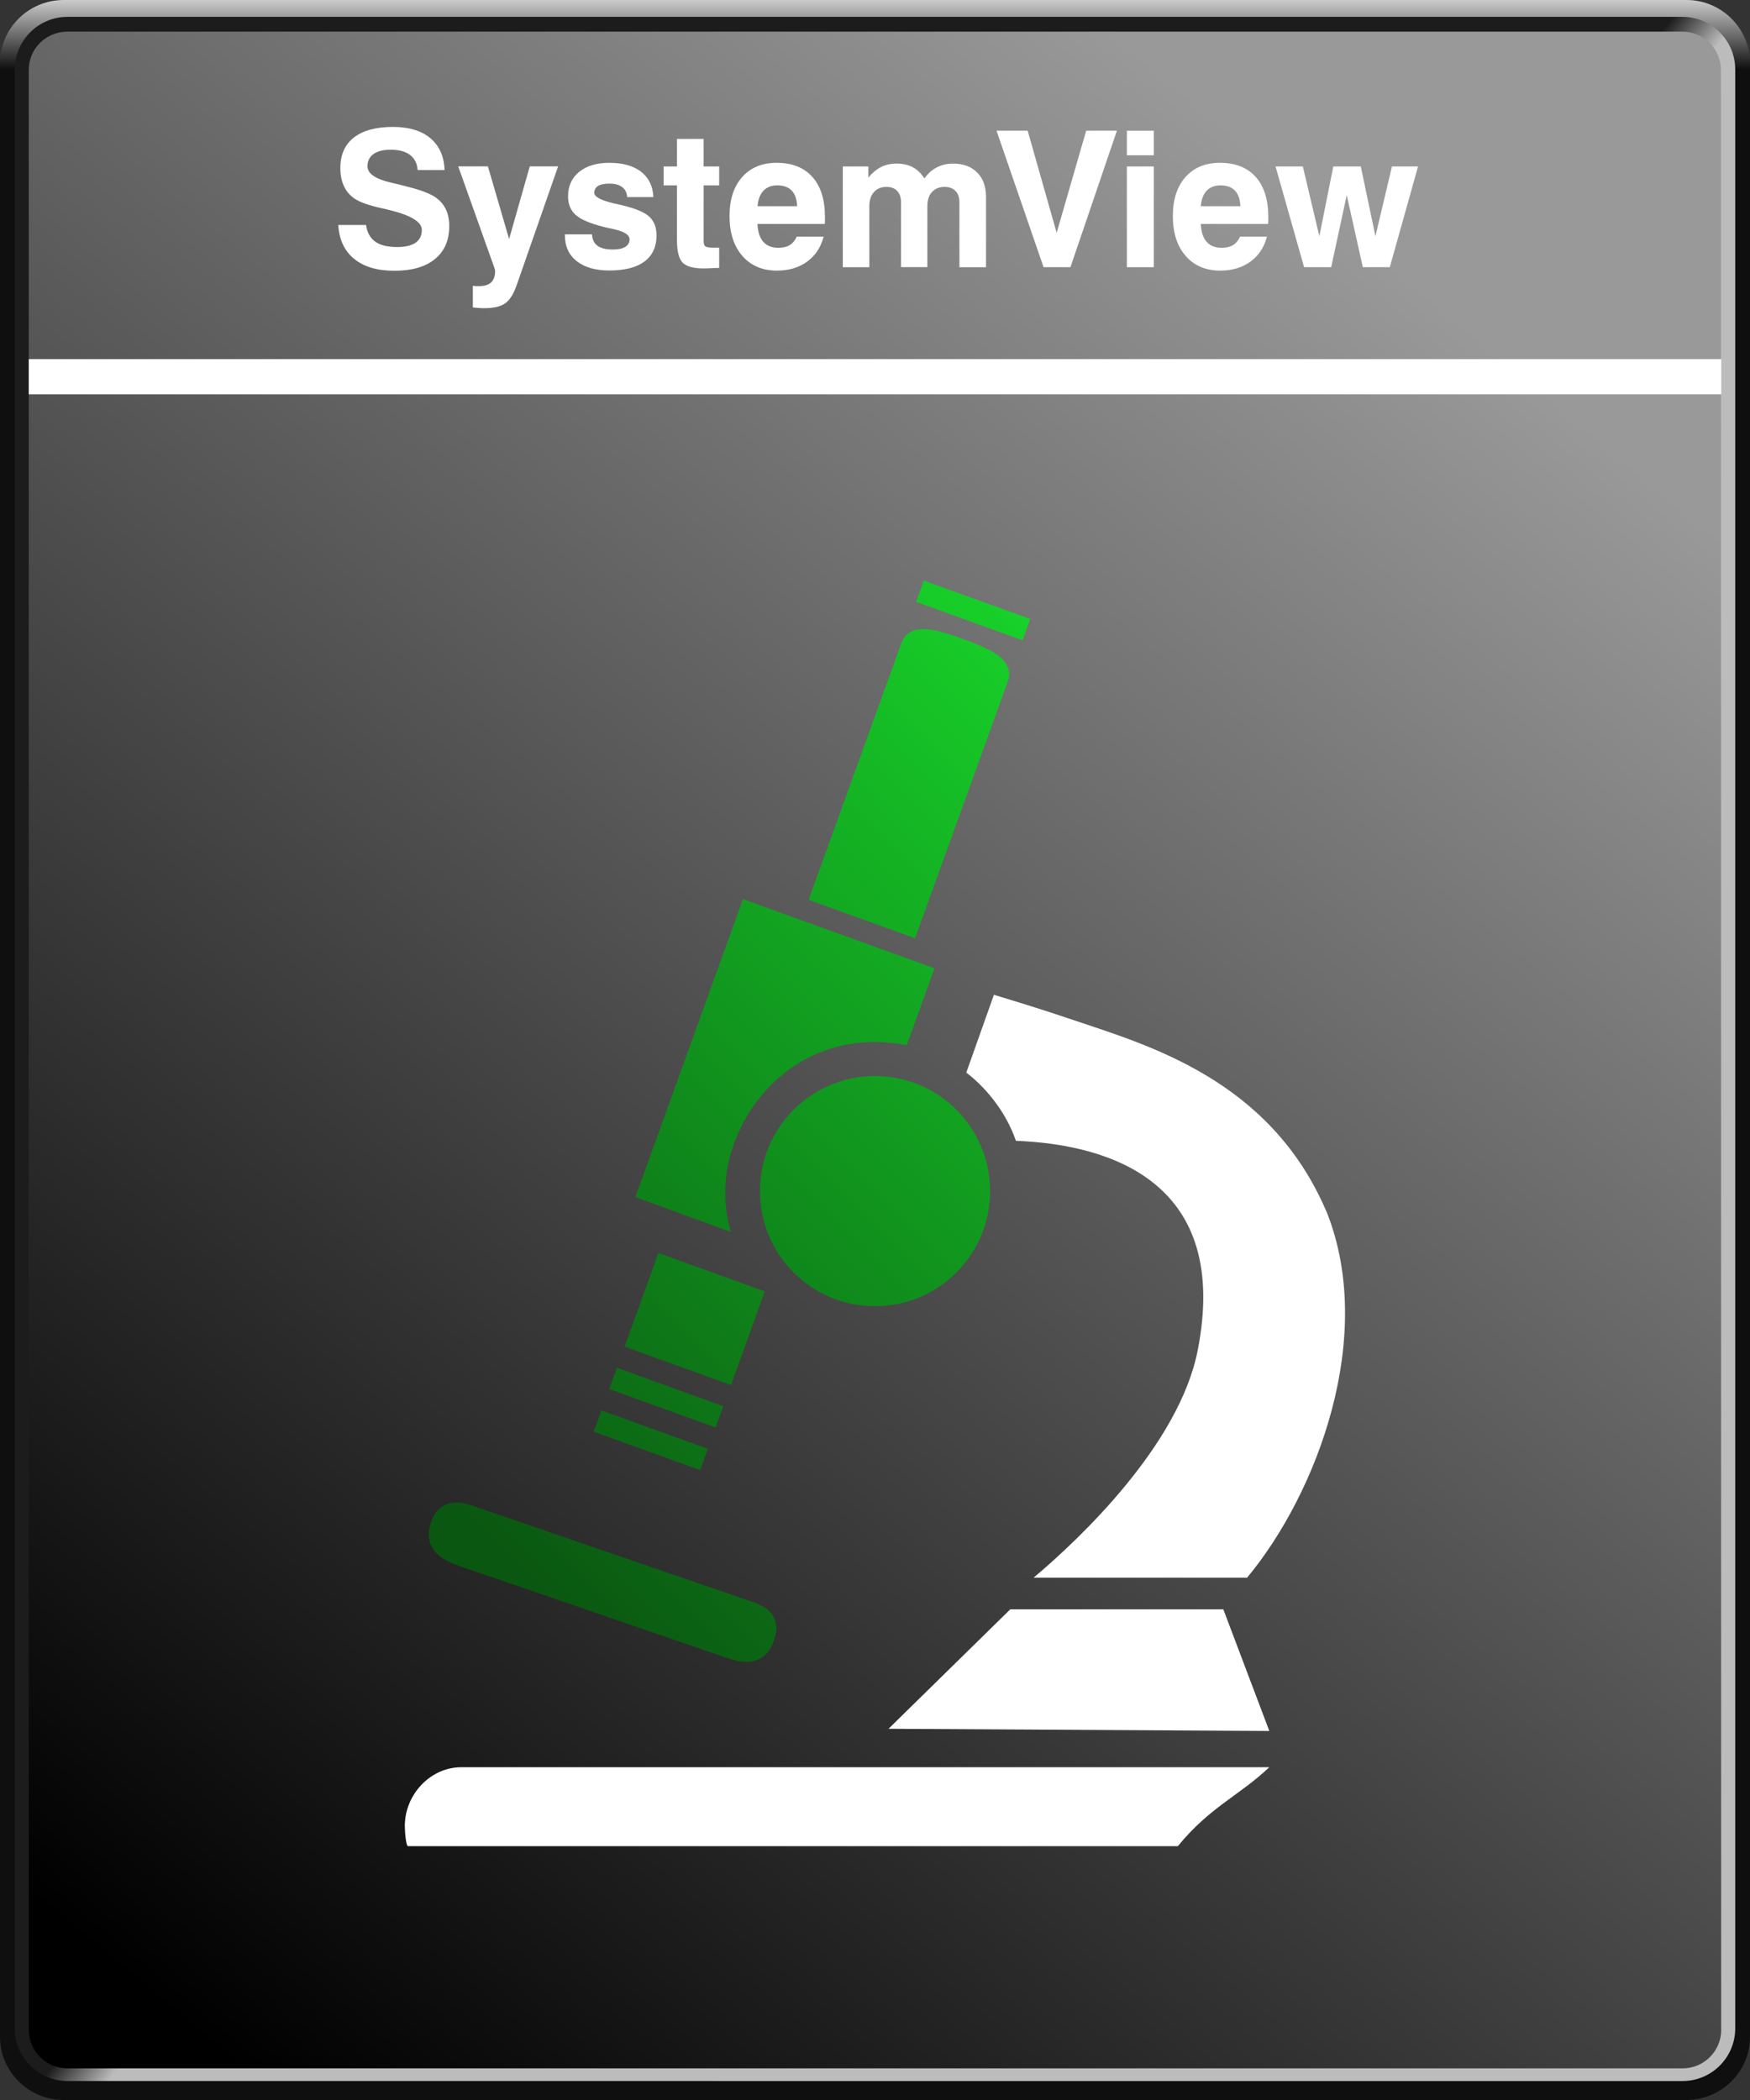
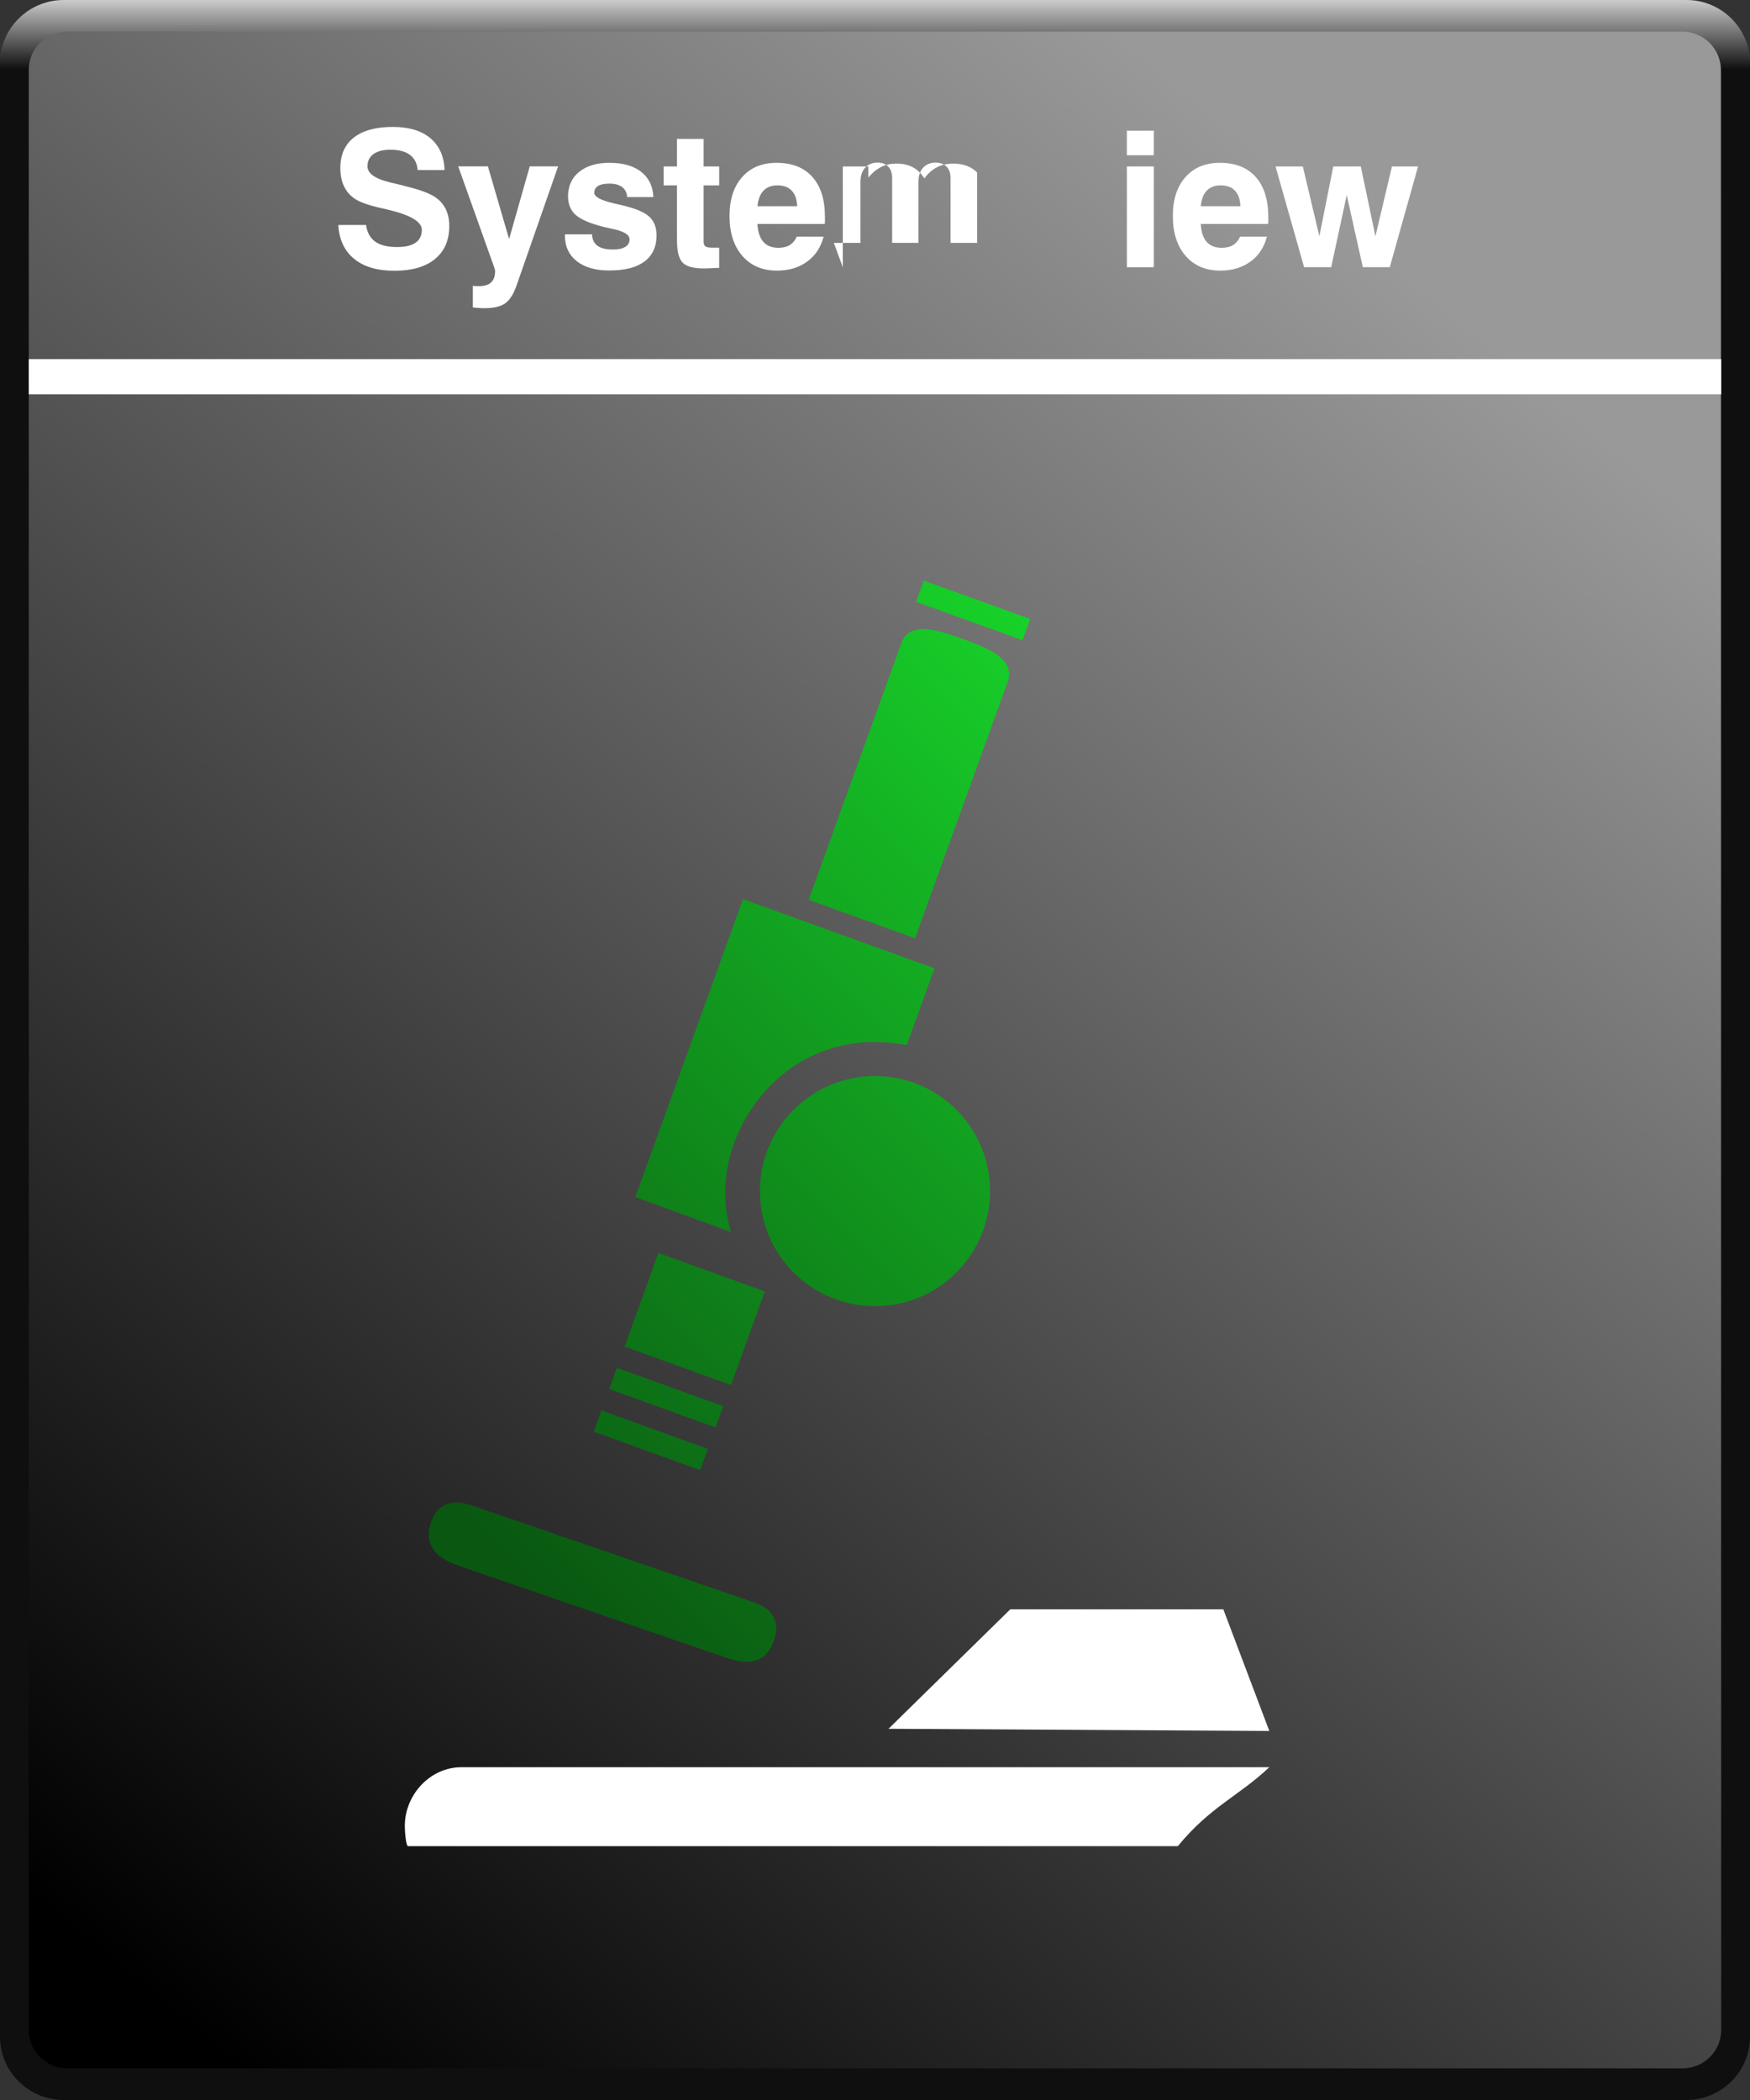
<svg xmlns="http://www.w3.org/2000/svg" xmlns:xlink="http://www.w3.org/1999/xlink" viewBox="0 0 250 300">
  <rect x="0" y="0" width="250" height="300" fill="#333333" stroke="none" />
  <defs>
    <linearGradient id="linear-gradient" x1="125" y1="78" x2="125" y2="87.92" gradientTransform="translate(0 -78)" gradientUnits="userSpaceOnUse">
      <stop offset="0" stop-color="#cbcbcb" />
      <stop offset="1" stop-color="#0f0f0f" />
    </linearGradient>
    <linearGradient id="linear-gradient-2" x1="123.4" y1="226.59" x2="129.32" y2="231.27" gradientTransform="translate(0 -78)" gradientUnits="userSpaceOnUse">
      <stop offset="0" stop-color="#1c1c1c" />
      <stop offset="1" stop-color="#bcbcbc" />
    </linearGradient>
    <linearGradient id="linear-gradient-3" x1="210.85" y1="125.14" x2="15.95" y2="358.63" gradientTransform="translate(0 -78)" gradientUnits="userSpaceOnUse">
      <stop offset="0" stop-color="#999" />
      <stop offset="1" stop-color="#000" />
    </linearGradient>
    <linearGradient id="linear-gradient-4" x1="188.37" y1="123.65" x2="80.77" y2="231.24" gradientUnits="userSpaceOnUse">
      <stop offset="0" stop-color="#18d52a" />
      <stop offset=".5" stop-color="#11961e" />
      <stop offset="1" stop-color="#0a5711" />
    </linearGradient>
    <linearGradient id="linear-gradient-5" x1="153.59" y1="88.87" x2="46" y2="196.46" xlink:href="#linear-gradient-4" />
    <linearGradient id="linear-gradient-6" x1="161.1" y1="96.38" x2="53.51" y2="203.98" xlink:href="#linear-gradient-4" />
    <linearGradient id="linear-gradient-7" x1="145.48" y1="80.76" x2="37.89" y2="188.35" gradientTransform="translate(173.92 -73.15) rotate(70.18)" xlink:href="#linear-gradient-4" />
    <linearGradient id="linear-gradient-8" x1="179.79" y1="115.06" x2="72.19" y2="222.66" gradientTransform="translate(250.63 42.32) rotate(70.14)" xlink:href="#linear-gradient-4" />
    <linearGradient id="linear-gradient-9" x1="181.73" y1="117" x2="74.13" y2="224.6" gradientTransform="translate(254.91 48.41) rotate(70.14)" xlink:href="#linear-gradient-4" />
    <linearGradient id="linear-gradient-10" x1="176.19" y1="111.47" x2="68.6" y2="219.07" gradientTransform="translate(242.78 31.11) rotate(70.15)" xlink:href="#linear-gradient-4" />
    <linearGradient id="linear-gradient-11" x1="179.94" y1="115.22" x2="72.34" y2="222.81" xlink:href="#linear-gradient-4" />
  </defs>
  <g id="Layer_1">
    <path id="außen" d="M250,290.96c0,5-4.1,9.04-9.1,9.04H9.1c-5,0-9.1-4.04-9.1-9.04V9.04C0,4.04,4.1,0,9.1,0h231.84c4.97,0,9.07,4.04,9.07,9.04v281.93Z" style="fill: url(#linear-gradient); fill-rule: evenodd;" />
-     <path d="M247.89,289.76c0,4.16-3.37,7.53-7.53,7.53H9.64c-4.16,0-7.53-3.37-7.53-7.53V9.94c0-4.16,3.37-7.53,7.53-7.53h230.72c4.16,0,7.53,3.37,7.53,7.53v279.82Z" style="fill: url(#linear-gradient-2); fill-rule: evenodd;" />
    <path d="M245.89,289.97c0,3.04-2.47,5.51-5.51,5.51H9.62c-3.04,0-5.51-2.47-5.51-5.51V10.03c-.03-3.04,2.44-5.51,5.51-5.51h230.72c3.04,0,5.51,2.47,5.51,5.51l.03,279.94Z" style="fill: url(#linear-gradient-3); fill-rule: evenodd;" />
  </g>
  <g id="Layer_2">
    <rect x="4.11" y="51.3" width="241.78" height="5.03" style="fill: #fff;" />
    <g>
      <path d="M48.33,32.14h3.96c.15,1.07.59,1.86,1.31,2.38.72.52,1.77.77,3.14.77,1.17,0,2.04-.21,2.63-.62.59-.41.89-1.03.89-1.84,0-1.18-1.7-2.16-5.1-2.94l-.12-.03c-.09-.02-.22-.05-.41-.09-1.82-.4-3.12-.84-3.89-1.34-.69-.44-1.21-1.03-1.58-1.78-.36-.75-.54-1.63-.54-2.64,0-1.9.64-3.35,1.93-4.36,1.29-1.01,3.15-1.52,5.59-1.52,2.28,0,4.06.54,5.34,1.61,1.28,1.08,1.96,2.59,2.03,4.55h-3.85c-.07-.94-.43-1.66-1.09-2.16s-1.58-.74-2.79-.74c-1.05,0-1.86.21-2.43.62-.57.41-.85,1-.85,1.75,0,1.03,1.11,1.8,3.32,2.32.6.14,1.07.25,1.4.33,1.42.36,2.43.64,3.02.85s1.11.43,1.55.67c.79.44,1.39,1.03,1.79,1.75.4.73.6,1.6.6,2.61,0,2.03-.68,3.6-2.05,4.72-1.37,1.12-3.3,1.67-5.78,1.67s-4.38-.57-5.77-1.71c-1.39-1.14-2.14-2.76-2.25-4.86Z" style="fill: #fff;" />
      <path d="M67.55,43.94v-3.11c.12.02.25.03.38.04s.3.01.52.01c.76,0,1.33-.18,1.71-.54.38-.36.57-.89.57-1.61,0-.05,0-.12-.03-.2s-.04-.15-.05-.2l-5.19-14.56h4.24l3.03,10.38,2.95-10.38h4.05l-5.92,16.97c-.44,1.27-.99,2.14-1.65,2.6s-1.65.69-2.98.69c-.24,0-.49,0-.77-.03-.27-.02-.56-.04-.86-.08Z" style="fill: #fff;" />
      <path d="M80.73,33.48h3.84c.04.73.3,1.28.79,1.63.49.36,1.24.54,2.22.54.75,0,1.33-.13,1.74-.38s.62-.61.62-1.07c0-.65-.77-1.14-2.3-1.47-.63-.13-1.12-.25-1.5-.34-1.87-.48-3.17-1.04-3.9-1.69-.73-.65-1.09-1.54-1.09-2.65,0-1.47.53-2.64,1.59-3.5s2.5-1.29,4.32-1.29c1.92,0,3.44.43,4.53,1.28,1.1.86,1.68,2.06,1.75,3.61h-3.75c-.03-.61-.26-1.08-.7-1.42-.44-.33-1.04-.5-1.82-.5-.73,0-1.28.11-1.63.33s-.54.55-.54.99c0,.57.96,1.08,2.87,1.52.44.1.79.18,1.05.24,1.91.45,3.22.99,3.92,1.63.7.64,1.05,1.53,1.05,2.69,0,1.63-.58,2.88-1.73,3.73-1.15.86-2.83,1.28-5.02,1.28-1.99,0-3.54-.45-4.66-1.34-1.12-.89-1.68-2.12-1.68-3.68v-.16Z" style="fill: #fff;" />
      <path d="M102.73,38.27c-.35,0-.77.02-1.26.05-.49.02-.8.03-.93.03-1.47,0-2.48-.28-3.02-.83-.54-.55-.81-1.64-.81-3.26v-7.78h-1.91v-2.7h1.91v-3.93h3.81v3.93h2.22v2.7h-2.22v7.97c0,.38.08.63.25.75s.51.18,1.03.18h.94v2.9Z" style="fill: #fff;" />
      <path d="M113.82,33.8h3.84c-.39,1.52-1.17,2.71-2.35,3.57-1.18.86-2.61,1.29-4.31,1.29-2.08,0-3.73-.7-4.95-2.1-1.22-1.4-1.83-3.29-1.83-5.69s.6-4.21,1.8-5.57,2.84-2.04,4.92-2.04c2.21,0,3.91.67,5.11,2.01s1.8,3.24,1.8,5.71c0,.27,0,.48,0,.62,0,.14-.02.27-.03.39h-9.61c.05,1.13.33,1.98.83,2.55.5.57,1.21.86,2.15.86.66,0,1.21-.13,1.63-.39.42-.26.76-.66,1.01-1.21ZM108.21,29.46h5.67c-.04-.97-.29-1.71-.77-2.22-.48-.51-1.17-.76-2.07-.76-.84,0-1.5.26-1.98.77-.48.51-.76,1.25-.84,2.21Z" style="fill: #fff;" />
-       <path d="M120.4,38.17v-14.39h3.65v1.59c.54-.66,1.14-1.16,1.8-1.5.66-.34,1.39-.5,2.2-.5.91,0,1.69.17,2.33.51.64.34,1.21.88,1.68,1.61.5-.71,1.1-1.24,1.79-1.59.69-.35,1.46-.53,2.3-.53,1.45,0,2.59.42,3.44,1.27s1.27,2,1.27,3.47v10.06h-3.8v-9.27c0-.7-.19-1.24-.56-1.62s-.9-.58-1.57-.58c-.75,0-1.35.25-1.79.73s-.66,1.16-.66,2.01v8.72h-3.76v-9.24c0-.71-.18-1.25-.55-1.64s-.88-.58-1.54-.58c-.75,0-1.34.25-1.78.74-.44.49-.66,1.17-.66,2.03v8.7h-3.8Z" style="fill: #fff;" />
-       <path d="M149.08,38.17l-6.72-19.5h4.45l4.14,14.59,4.22-14.59h4.39l-6.64,19.5h-3.84Z" style="fill: #fff;" />
+       <path d="M120.4,38.17v-14.39h3.65v1.59c.54-.66,1.14-1.16,1.8-1.5.66-.34,1.39-.5,2.2-.5.91,0,1.69.17,2.33.51.64.34,1.21.88,1.68,1.61.5-.71,1.1-1.24,1.79-1.59.69-.35,1.46-.53,2.3-.53,1.45,0,2.59.42,3.44,1.27v10.06h-3.8v-9.27c0-.7-.19-1.24-.56-1.62s-.9-.58-1.57-.58c-.75,0-1.35.25-1.79.73s-.66,1.16-.66,2.01v8.72h-3.76v-9.24c0-.71-.18-1.25-.55-1.64s-.88-.58-1.54-.58c-.75,0-1.34.25-1.78.74-.44.49-.66,1.17-.66,2.03v8.7h-3.8Z" style="fill: #fff;" />
      <path d="M160.98,22.18v-3.51h3.85v3.51h-3.85ZM160.98,38.17v-14.39h3.85v14.39h-3.85Z" style="fill: #fff;" />
      <path d="M177.15,33.8h3.84c-.39,1.52-1.17,2.71-2.35,3.57-1.18.86-2.61,1.29-4.31,1.29-2.08,0-3.73-.7-4.95-2.1-1.22-1.4-1.83-3.29-1.83-5.69s.6-4.21,1.8-5.57,2.84-2.04,4.92-2.04c2.21,0,3.91.67,5.11,2.01s1.8,3.24,1.8,5.71c0,.27,0,.48,0,.62,0,.14-.02.27-.03.39h-9.61c.05,1.13.33,1.98.83,2.55.5.57,1.22.86,2.15.86.66,0,1.21-.13,1.63-.39.42-.26.76-.66,1.01-1.21ZM171.53,29.46h5.67c-.04-.97-.29-1.71-.77-2.22-.48-.51-1.17-.76-2.07-.76-.84,0-1.5.26-1.98.77-.48.51-.76,1.25-.84,2.21Z" style="fill: #fff;" />
      <path d="M186.3,38.17l-4.08-14.39h3.9l2.36,9.97,1.99-9.97h3.93l2.09,9.97,2.36-9.97h3.73l-4.04,14.39h-3.85l-2.3-10.3-2.22,10.3h-3.87Z" style="fill: #fff;" />
    </g>
    <g>
      <path d="M181.33,252.46h-115.42c-4.46,0-8.08,3.93-8.08,8.39,0,.91.18,2.89.46,2.89h109.97c4.62-5.64,8.75-7.19,13.07-11.28Z" style="fill: #fff;" />
      <polyline points="181.33 247.28 174.76 229.9 144.33 229.9 126.93 246.97" style="fill: #fff;" />
-       <path d="M189.52,173.15c-8.06-18.98-25.63-23.85-36.3-27.47-4.8-1.63-8.73-2.8-11.23-3.57l-3.95,11.12c2.36,1.78,5.52,5.18,7.09,9.74,13.87.55,30.64,6.15,25.97,29.94-2.64,13.43-16.73,26.83-23.44,32.47h30.5c10.06-12.12,18.43-34.48,11.37-52.23Z" style="fill: #fff;" />
    </g>
    <g>
      <path d="M106.86,228.62l-38.13-13.1-.42-.15c-1.07-.37-2.09-.73-3.12-.73-1.67,0-2.97.97-3.55,2.66l-.13.4c-.58,1.67-.18,3.28,1.09,4.42.84.74,1.91,1.21,3.28,1.68l37.71,12.96c1.15.39,2.11.65,3.05.65,1.84,0,3.22-1.02,3.85-2.88l.14-.41c.39-1.13.36-2.15-.08-3.04-.72-1.46-2.24-1.97-3.7-2.46Z" style="fill: url(#linear-gradient-4);" />
      <path d="M141.94,93.2c-1.23-.75-2.9-1.38-4.38-1.92-1.98-.71-4.05-1.41-5.65-1.41-2.11,0-2.86,1.2-3.11,1.91l-13.28,36.77,15.2,5.49,13.28-36.76c.31-.86.47-2.55-2.05-4.07Z" style="fill: url(#linear-gradient-5);" />
      <path d="M103.64,169.09c.71-10.85,10.73-22.7,25.89-19.78l3.97-10.98-27.36-9.88-15.37,42.55,13.64,5c-.61-2.1-.93-4.46-.77-6.9Z" style="fill: url(#linear-gradient-6);" />
      <rect x="137.41" y="79.14" width="3.23" height="16.16" transform="translate(9.83 188.42) rotate(-70.18)" style="fill: url(#linear-gradient-7);" />
      <rect x="93.56" y="191.6" width="3.23" height="16.16" transform="translate(-124.96 221.34) rotate(-70.14)" style="fill: url(#linear-gradient-8);" />
      <rect x="91.36" y="197.67" width="3.23" height="16.16" transform="translate(-132.13 223.3) rotate(-70.14)" style="fill: url(#linear-gradient-9);" />
      <rect x="92.13" y="180.35" width="14.22" height="16.16" transform="translate(-111.69 217.79) rotate(-70.15)" style="fill: url(#linear-gradient-10);" />
      <path d="M125,153.72c-9.08,0-16.44,7.36-16.44,16.44s7.36,16.44,16.44,16.44,16.44-7.36,16.44-16.44-7.36-16.44-16.44-16.44Z" style="fill: url(#linear-gradient-11);" />
    </g>
  </g>
</svg>